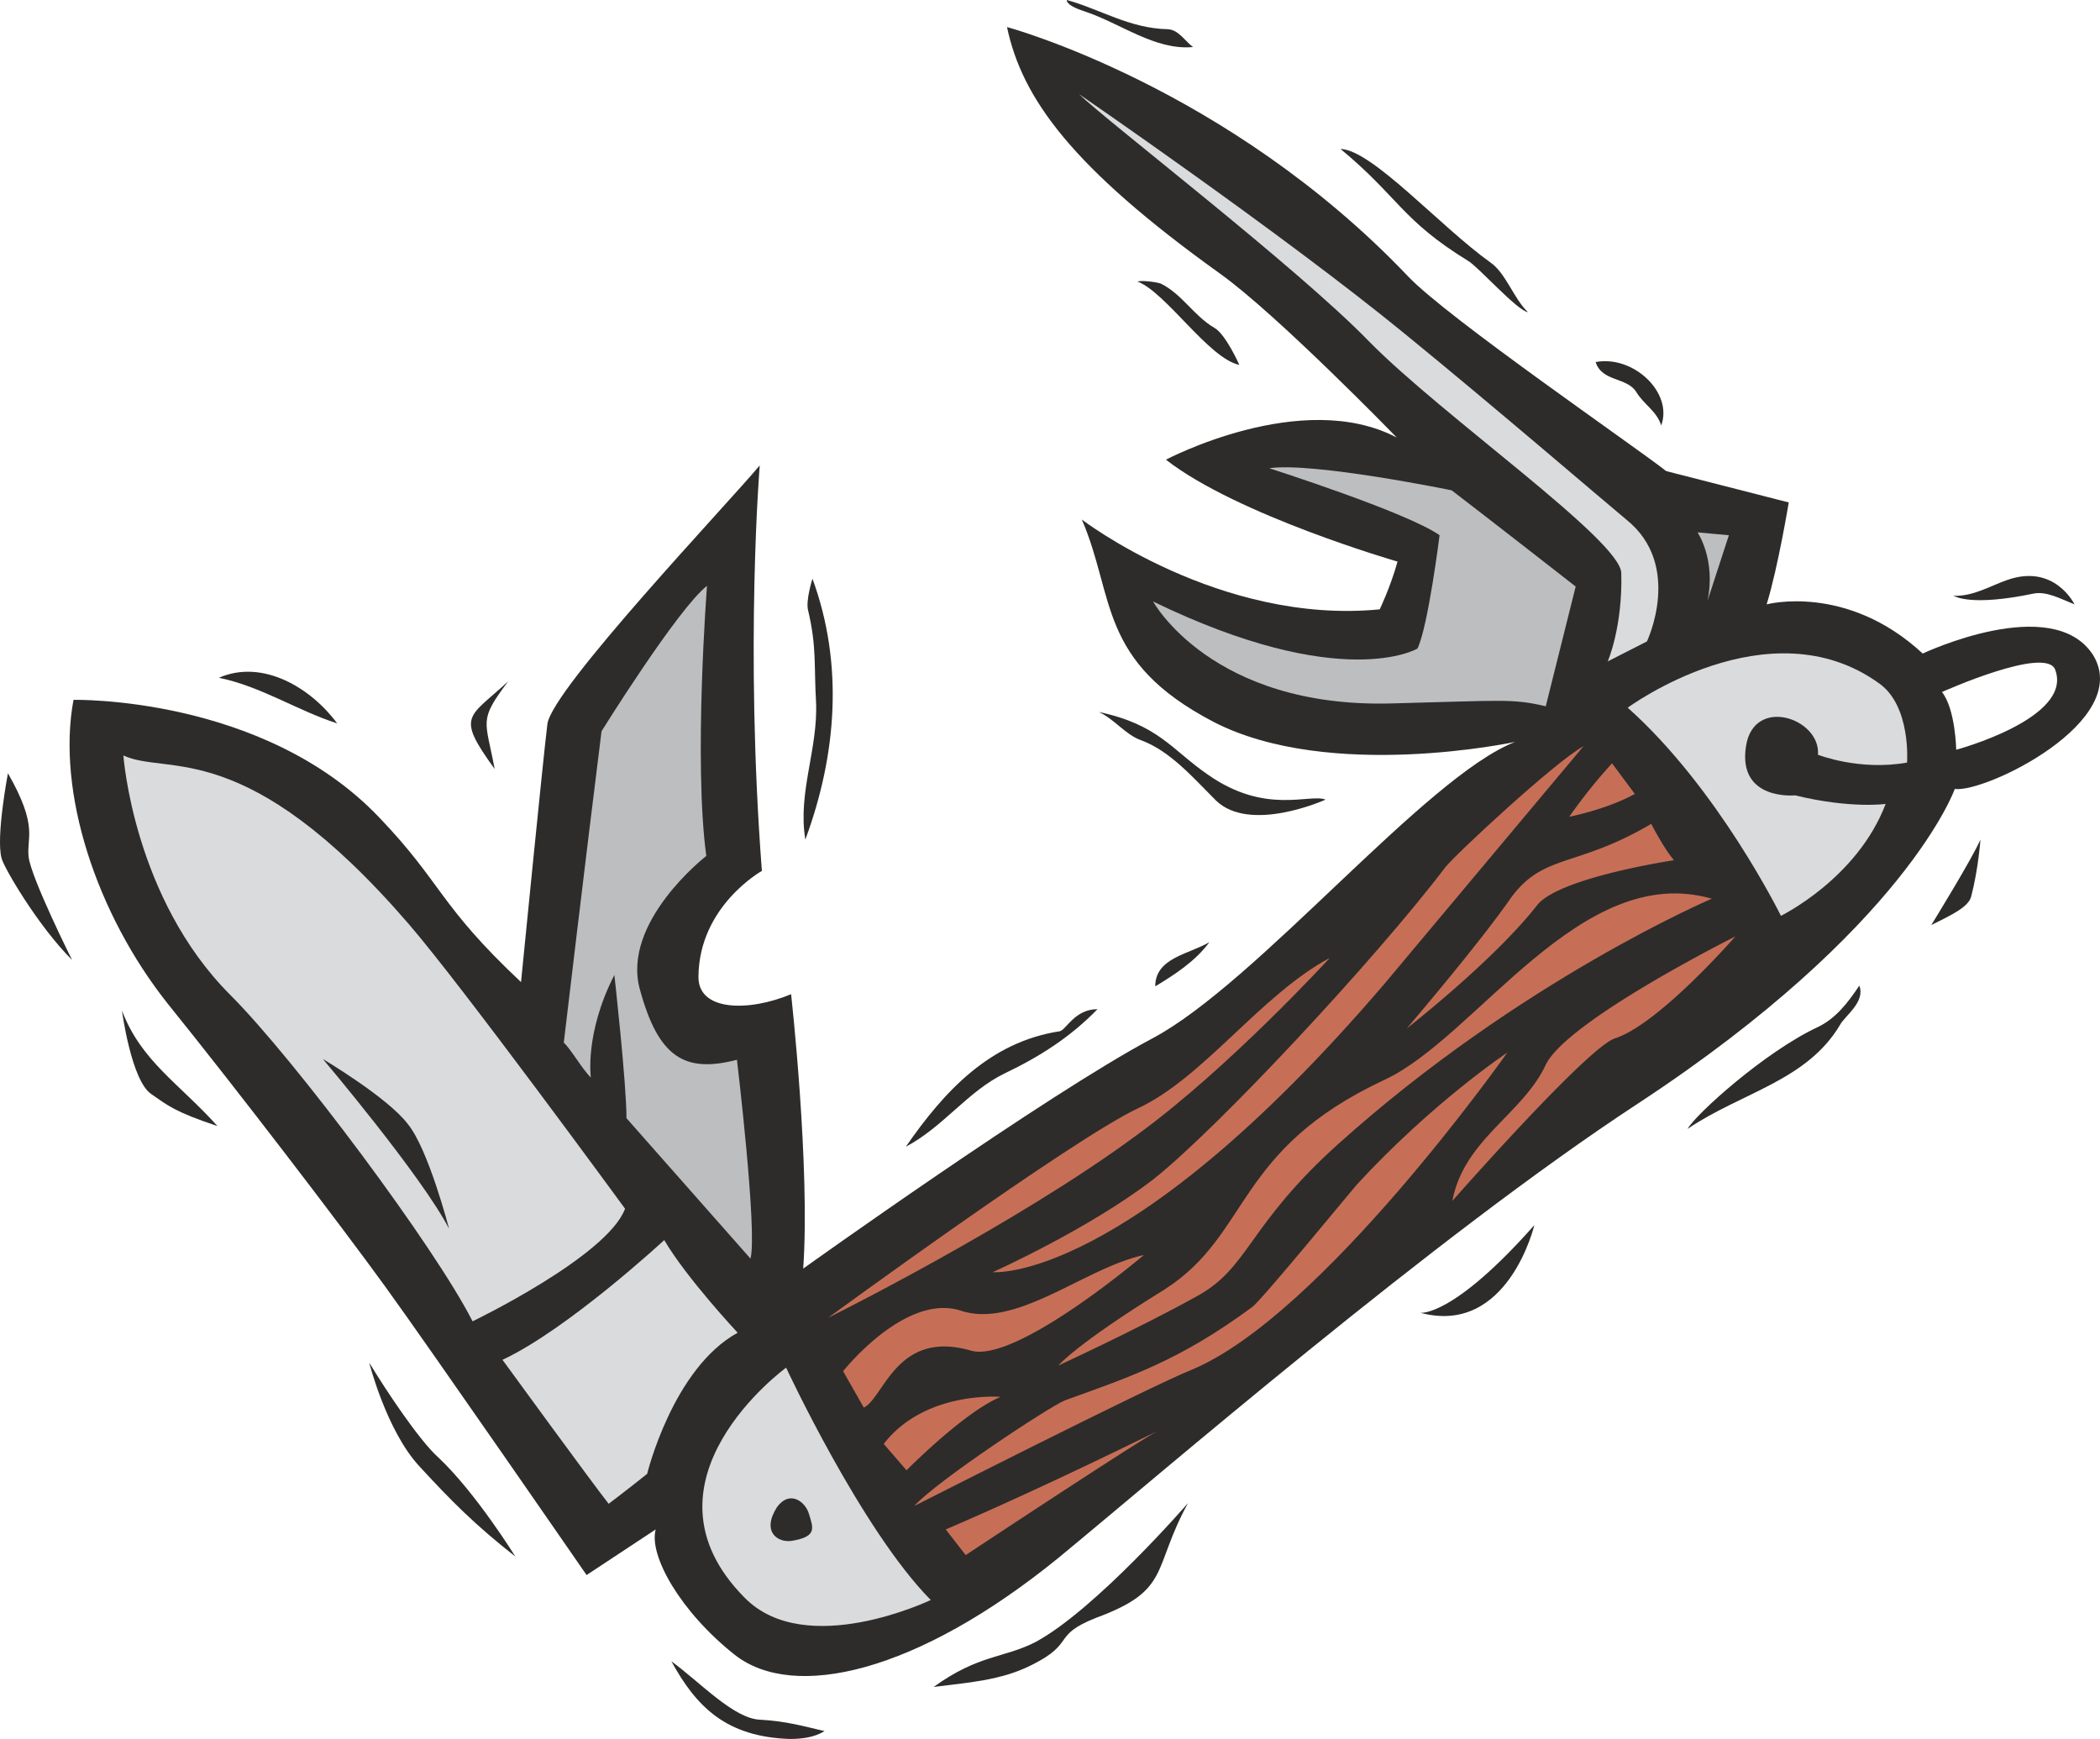
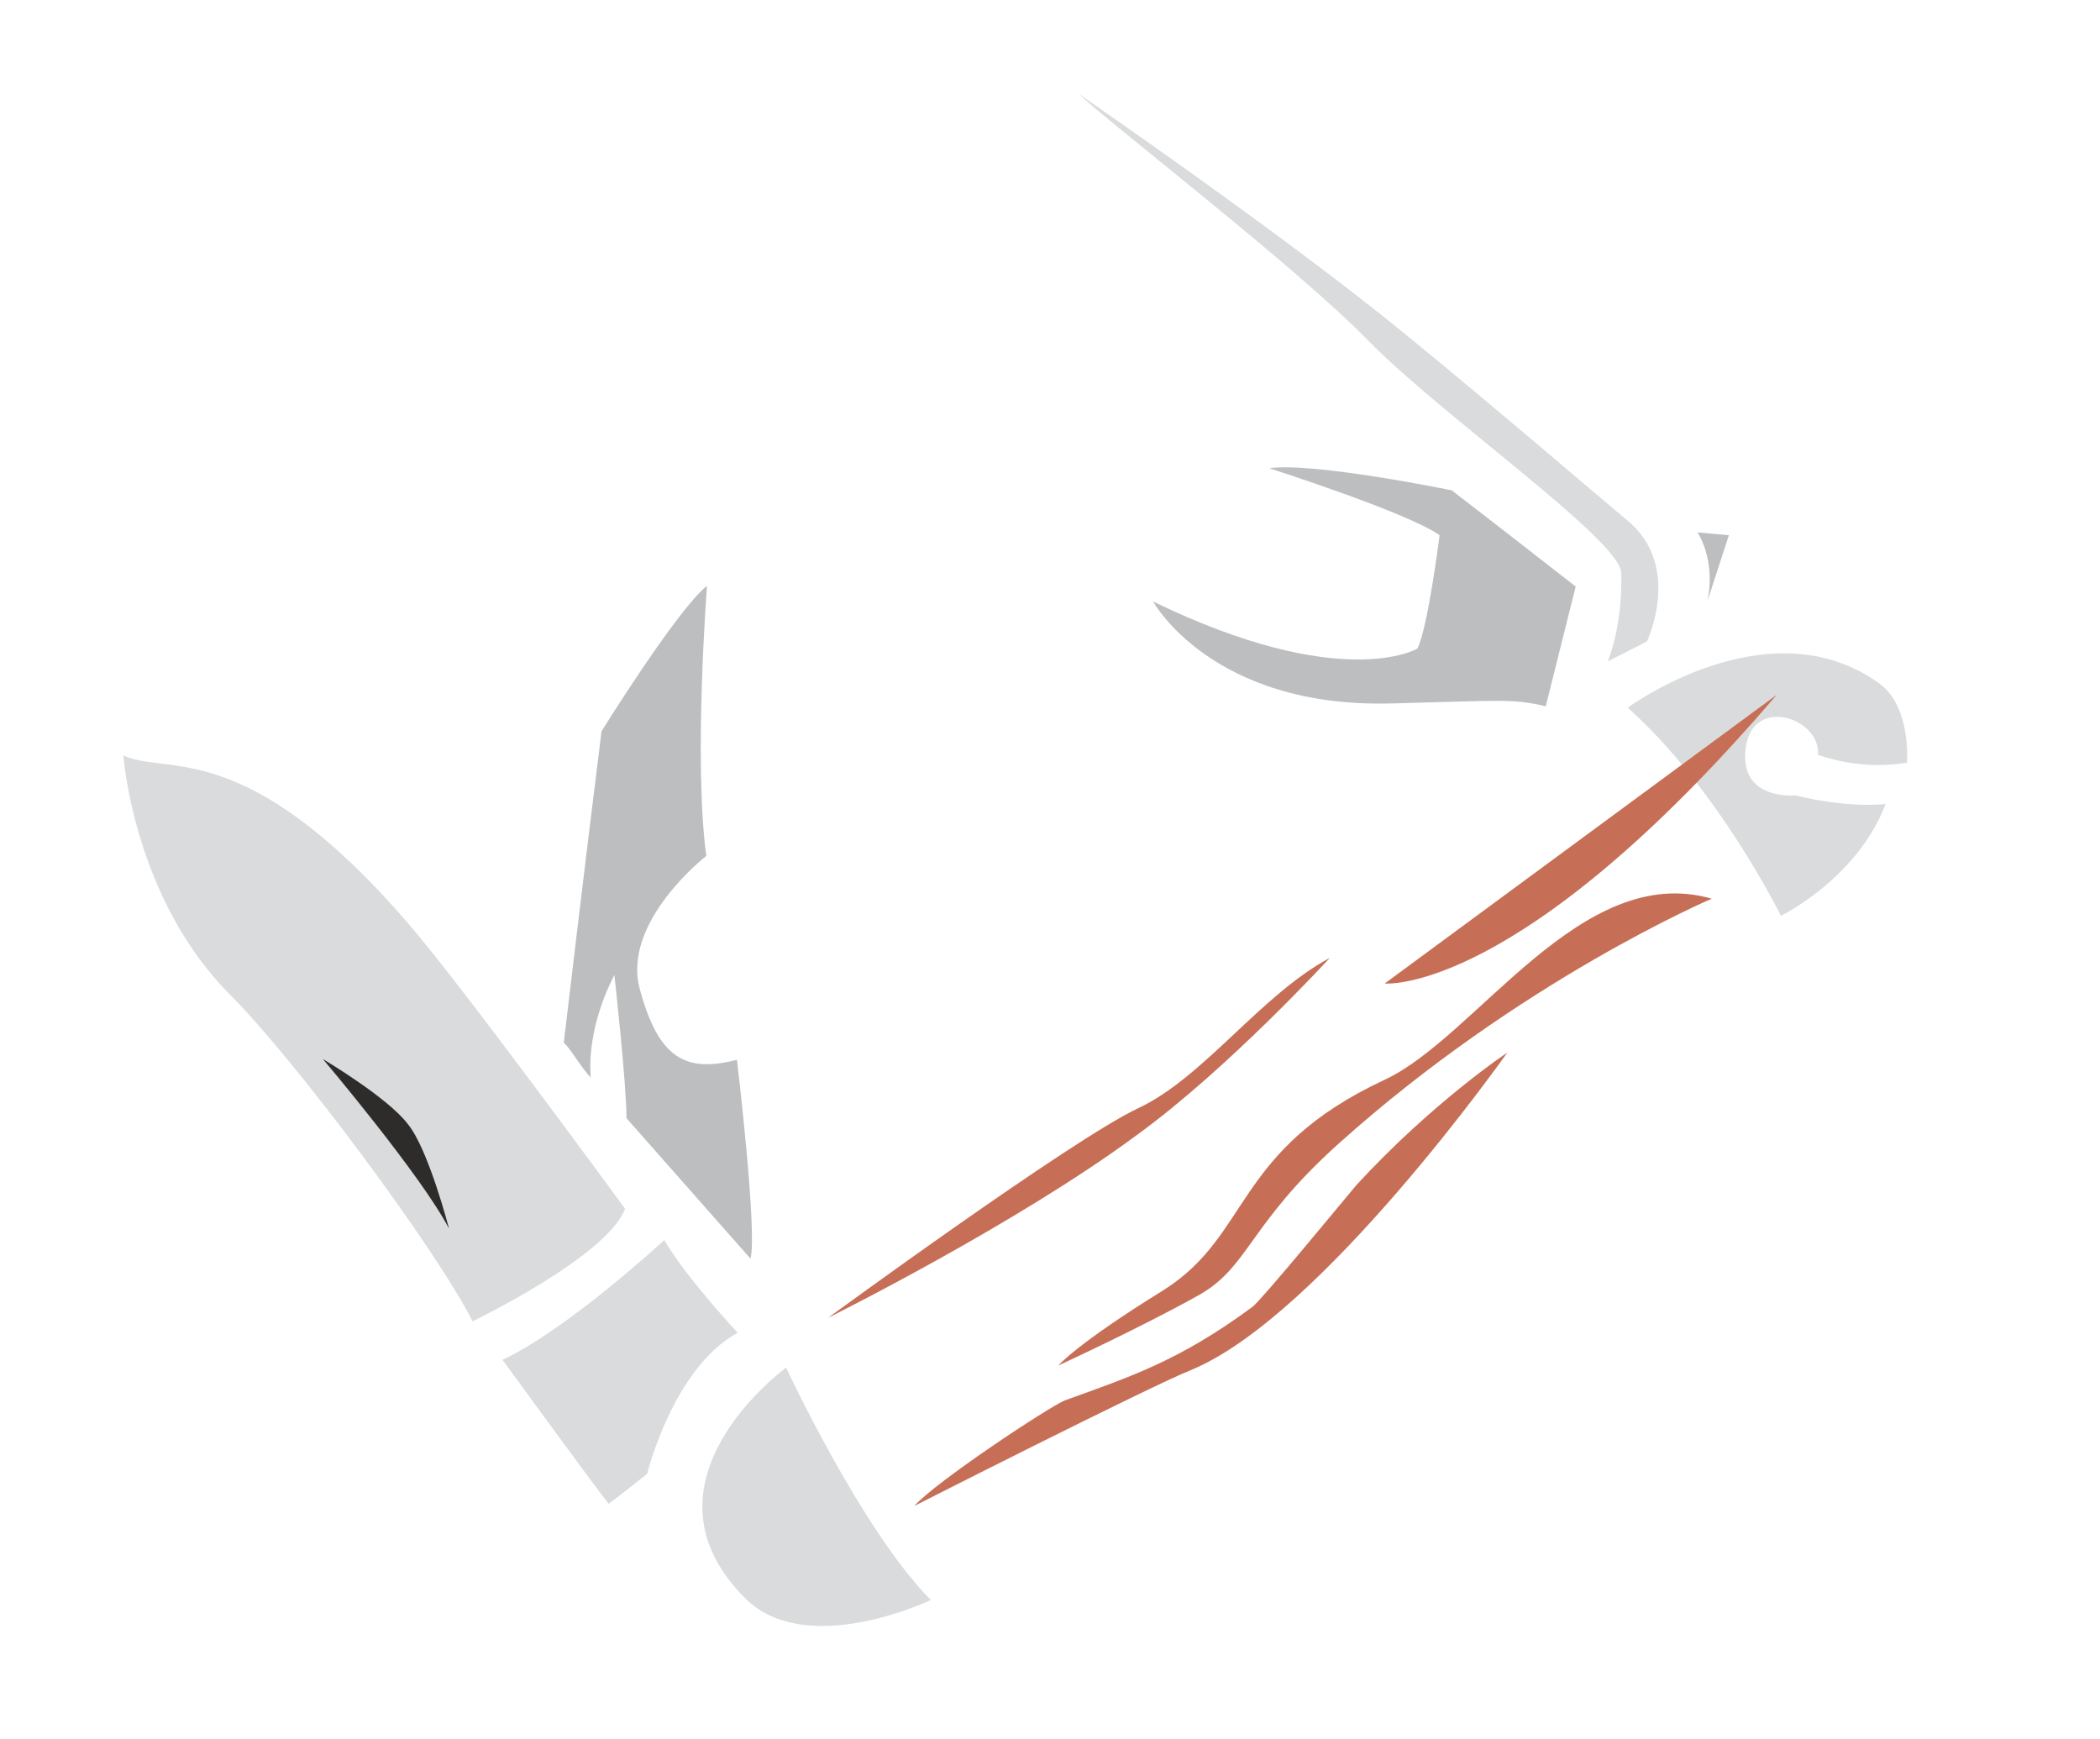
<svg xmlns="http://www.w3.org/2000/svg" height="234.24" viewBox="0 0 212.178 175.68" width="282.904">
-   <path style="fill:#2d2c2b" d="M368.558 394.16s8.064-2.16 15.768 4.969c0 0 13.104-6.192 17.208.144 4.104 6.696-10.944 13.968-13.968 13.536 0 0-4.896 13.968-31.968 31.752-20.664 13.536-48.528 37.656-58.608 45.936-14.256 11.592-26.712 14.472-32.688 9.792-5.544-4.392-8.712-10.08-7.992-12.672l-6.984 4.608s-15.768-22.824-20.304-29.088c-4.536-6.264-14.832-19.728-22.032-28.656-7.2-9.072-11.232-21.384-9.504-30.672 0 0 19.152-.432 30.888 11.88 6.408 6.696 5.976 8.784 14.328 16.632 0 0 2.232-22.608 2.664-26.064.432-3.528 18.288-22.32 21.456-26.136 0 0-1.512 18.36.216 40.968 0 0-6.336 3.528-6.408 10.656-.072 3.528 5.04 3.6 9.36 1.8 0 0 1.944 17.424 1.224 27.72 0 0 24.552-17.568 35.28-23.256 10.584-5.616 27.576-26.424 36.648-29.952 0 0-18.72 4.032-30.456-2.016-11.736-6.12-9.936-12.6-13.32-20.448 0 0 13.896 10.656 30.096 9.072 0 0 1.08-2.232 1.8-4.824 0 0-16.2-4.68-23.4-10.296 0 0 13.752-7.272 23.328-2.232 0 0-12.024-12.384-17.856-16.56-14.976-10.728-20.016-17.712-21.528-24.912 0 0 22.248 5.976 40.536 25.2 3.96 4.176 22.968 17.208 26.064 19.656l12.384 3.168s-1.08 6.552-2.232 10.296zm29.16 6.625c-.864-2.52-11.448 2.232-11.448 2.232 1.368 1.728 1.44 5.832 1.44 5.832s11.808-3.168 10.008-8.064z" transform="translate(-190.06 -333.105)" />
  <path style="fill:#d9dbdc" d="M265.31 494.529c6.192 6.264 18.792.216 18.792.216-6.984-7.056-14.616-23.472-14.616-23.472s-15.84 11.52-4.176 23.256z" transform="translate(-190.06 -333.105)" />
-   <path style="fill:#2d2c2b" d="M357.902 376.089c-.432-1.44-1.728-2.088-2.52-3.384-.936-1.512-3.456-1.008-4.104-3.024 3.816-.72 7.848 3.096 6.624 6.408zm-86.184 18.72c.864 3.672.576 5.472.792 9.216.216 4.752-1.872 9.144-1.08 13.896 3.168-8.568 3.888-17.712.72-26.352 0 0-.72 2.232-.432 3.24zm-74.376 35.28s-4.176-8.352-4.392-10.44c-.216-1.944 1.008-3.024-2.088-8.424 0 0-1.224 6.408-.648 8.568.216.936 3.672 6.84 7.128 10.296zm128.16-81.936c3.168.072 10.08 7.848 15.12 11.448 1.584 1.08 2.376 3.672 3.816 5.04-1.08-.144-5.04-4.608-6.048-5.184-6.696-4.104-7.056-6.48-12.888-11.304zm67.32 43.56c-1.656.576-3.384 1.656-5.4 1.584.216.072 1.8 1.08 8.064-.216 1.296-.288 2.736.504 4.176 1.08 0 0-2.016-4.176-6.84-2.448zm-98.136 107.28c-3.24 1.656-5.688 1.224-10.296 4.536 3.384-.432 6.84-.648 9.936-2.232 4.464-2.232 1.944-2.952 6.48-4.752 7.632-2.808 5.616-4.896 9.288-11.592 0 0-9.288 10.728-15.408 14.04zm18.072-132.768c-2.088-1.224-3.24-3.384-5.4-4.464-.36-.144-1.872-.36-2.376-.216 2.88 1.08 7.2 7.776 10.296 8.424 0 0-1.368-3.096-2.52-3.744zm65.16 66.455c-1.152 1.729-2.376 3.313-4.176 4.177-5.4 2.52-12.384 8.856-13.176 10.296 5.4-3.672 12.024-4.824 15.408-10.512.432-.864 2.592-2.304 1.944-3.96zM212.03 446.865c-3.888-4.32-7.704-6.552-9.648-11.664 0 0 .936 7.056 2.952 8.424 1.656 1.152 2.376 1.8 6.696 3.24zm29.376-44.928c-3.024 4.032-2.304 3.816-1.368 8.856-3.96-5.472-2.664-5.112 1.368-8.856zm92.16 63.792s3.24.504 11.52-8.856c0 0-2.664 11.232-11.52 8.856zm-121.392-64.152c4.248.864 7.92 3.312 11.952 4.608-2.592-3.528-7.488-6.552-11.952-4.608zm100.08 26.712c-1.44 1.944-3.456 3.24-5.472 4.464 0-2.88 3.384-3.24 5.472-4.464zm-54.36 72.648c2.952 2.16 6.336 5.832 9 5.904 2.592.144 4.32.648 6.48 1.152-1.08.648-2.304.792-3.528.792-6.408-.216-9.432-3.24-11.952-7.848zm41.76-166.68c3.672 1.224 7.128 3.96 10.944 3.6-.792-.576-1.44-1.728-2.52-1.8-3.888-.072-6.84-2.016-10.224-2.952 0 0-.216.504 1.8 1.152zm13.248 79.703c-2.304-2.303-4.608-4.967-7.488-6.047-1.656-.576-2.664-2.088-4.32-2.88 6.048 1.296 7.344 3.816 11.016 6.336 5.832 4.104 10.296 1.872 11.88 2.52 0 0-7.632 3.456-11.088.072zm-11.952 21.097c-2.736 2.808-5.76 4.752-9.36 6.48-3.744 1.8-6.192 5.4-10.008 7.416 3.888-5.616 8.496-10.584 15.552-11.664.648-.144 1.512-2.232 3.816-2.232zm-73.584 35.712s1.728 6.84 5.04 10.44c3.312 3.6 5.688 5.976 9.72 9.144 0 0-3.96-6.408-7.776-10.008-1.944-1.728-5.328-6.84-6.984-9.576zm162.792-52.849s-.216 3.025-.936 5.76c-.288 1.08-2.016 1.873-4.032 2.88 0 0 4.176-6.767 4.968-8.64zM268.55 485.385c-1.584 2.52.144 3.6 1.512 3.384 2.592-.432 2.16-1.296 1.728-2.736-.36-1.224-1.944-2.448-3.24-.648z" transform="translate(-190.06 -333.105)" />
  <path style="fill:#d9dbdc" d="M379.934 402.153c-11.16-8.064-25.416 2.448-25.416 2.448 9.144 8.136 15.48 21.024 15.48 21.024s7.704-3.744 10.584-11.304c0 0-3.528.504-9.144-.864 0 0-5.832.576-4.968-4.968.792-5.112 7.56-2.808 7.272.864 0 0 4.176 1.656 9 .792 0 0 .432-5.688-2.808-7.992z" transform="translate(-190.06 -333.105)" />
  <path style="fill:#bcbec0" d="M265.886 460.257c.72-2.664-1.368-20.088-1.368-20.088-5.256 1.368-7.92-.216-9.792-7.056-1.944-6.84 6.696-13.536 6.696-13.536-1.296-9.576.072-27.288.072-27.288-2.952 2.304-10.656 14.688-10.656 14.688-1.584 12.6-3.816 31.464-3.816 31.464.72.648 1.8 2.592 2.736 3.528 0 0-.648-4.464 2.376-10.368 0 0 1.224 10.944 1.224 14.472z" transform="translate(-190.06 -333.105)" />
  <path style="fill:#d9dbdc" d="M257.174 458.385s-9.72 9-16.344 12.096c0 0 9.072 12.456 10.728 14.544 0 0 1.728-1.296 3.888-3.024 0 0 2.592-10.656 9.144-14.256 0 0-5.184-5.544-7.416-9.36zm-19.368 8.208s13.608-6.552 15.408-11.376c0 0-16.416-22.464-21.888-28.8-16.488-19.08-24.336-14.904-28.8-16.992 0 0 1.008 14.4 10.8 24.192 6.552 6.552 20.736 25.56 24.48 32.976z" transform="translate(-190.06 -333.105)" />
  <path style="fill:#bcbec0" d="M349.262 392.36s-8.856-6.911-12.528-9.72c0 0-14.04-2.88-18.432-2.231 0 0 13.968 4.464 17.208 6.768 0 0-1.152 9.216-2.232 11.448 0 0-7.56 4.536-26.712-4.752 0 0 5.904 10.8 24.12 10.296 11.304-.288 12.168-.504 15.552.288z" transform="translate(-190.06 -333.105)" />
  <path style="fill:#2d2c2b" d="M231.254 446.649c2.088 2.52 4.176 10.584 4.176 10.584-2.808-5.4-12.744-17.136-12.744-17.136s6.552 3.888 8.568 6.552z" transform="translate(-190.06 -333.105)" />
  <path style="fill:#d9dbdc" d="M354.374 385.593c-2.52-2.088-12.888-11.016-22.32-18.72-12.312-10.08-32.976-24.264-32.976-24.264 2.808 2.736 22.032 17.496 29.304 24.984 7.344 7.488 25.416 20.088 25.488 23.4.144 5.472-1.368 8.928-1.368 8.928l3.96-2.016s3.672-7.704-2.088-12.312z" transform="translate(-190.06 -333.105)" />
  <path style="fill:#c76f56" d="M304.982 447.729c9.216-6.696 19.44-17.856 19.44-17.856-6.984 3.744-12.744 12.096-19.368 15.192-6.624 3.096-31.32 21.168-31.32 21.168s19.008-9.432 31.248-18.504z" transform="translate(-190.06 -333.105)" />
-   <path style="fill:#c76f56" d="M329.966 432.465c3.024-3.6 20.088-23.976 20.088-23.976-2.88 1.584-12.96 10.944-13.968 12.24-7.056 9.288-23.112 26.496-29.52 31.536-6.552 5.04-16.2 9.36-16.2 9.36s13.536 1.296 39.6-29.16zm-19.512 39.024c-4.32 1.728-28.008 13.752-28.008 13.752 2.16-2.448 13.608-10.008 15.192-10.656 6.552-2.376 11.52-3.96 18.936-9.432.864-.576 10.008-11.736 10.584-12.384 7.704-8.352 15.192-13.32 15.192-13.32s-18.72 26.568-31.896 32.04z" transform="translate(-190.06 -333.105)" />
+   <path style="fill:#c76f56" d="M329.966 432.465s13.536 1.296 39.6-29.16zm-19.512 39.024c-4.32 1.728-28.008 13.752-28.008 13.752 2.16-2.448 13.608-10.008 15.192-10.656 6.552-2.376 11.52-3.96 18.936-9.432.864-.576 10.008-11.736 10.584-12.384 7.704-8.352 15.192-13.32 15.192-13.32s-18.72 26.568-31.896 32.04z" transform="translate(-190.06 -333.105)" />
  <path style="fill:#c76f56" d="M310.958 464.073c5.328-2.88 5.112-7.128 14.328-15.408 18.432-16.56 37.728-24.768 37.728-24.768-13.248-3.816-23.76 13.968-33.048 18.288-15.264 7.128-13.464 15.624-22.32 21.24-8.856 5.472-10.656 7.632-10.656 7.632s8.136-3.744 13.968-6.984z" transform="translate(-190.06 -333.105)" />
-   <path style="fill:#c76f56" d="M345.374 424.545c2.232-2.808 13.824-4.536 13.824-4.536-1.008-1.152-2.304-3.672-2.304-3.672-7.56 4.464-10.872 2.952-14.184 7.488-3.24 4.68-10.512 13.176-10.512 13.176s8.784-6.84 13.176-12.456zm-70.128 47.088s6.264-7.92 11.88-6.12c5.616 1.872 12.528-4.32 18.504-5.616 0 0-12.96 11.016-17.496 9.648-7.488-2.16-8.784 4.824-10.8 5.76zm77.688-61.416a54.627 54.627 0 0 0-4.32 5.4s3.744-.72 6.624-2.304zm-73.584 68.76 2.304 2.664s5.832-5.904 9.504-7.416c0 0-7.632-.648-11.808 4.752zm6.264 8.64 2.016 2.592s16.416-10.872 19.368-12.528c0 0-11.448 5.688-21.384 9.936zm67.608-49.608c-2.808.936-16.416 16.416-16.416 16.416 1.152-6.192 7.128-8.784 9.432-13.752 2.16-4.464 19.152-12.96 19.152-12.96s-7.704 8.856-12.168 10.296z" transform="translate(-190.06 -333.105)" />
  <path style="fill:#bcbec0" d="M361.574 386.889s1.872 2.736 1.008 6.912l2.16-6.624z" transform="translate(-190.06 -333.105)" />
</svg>